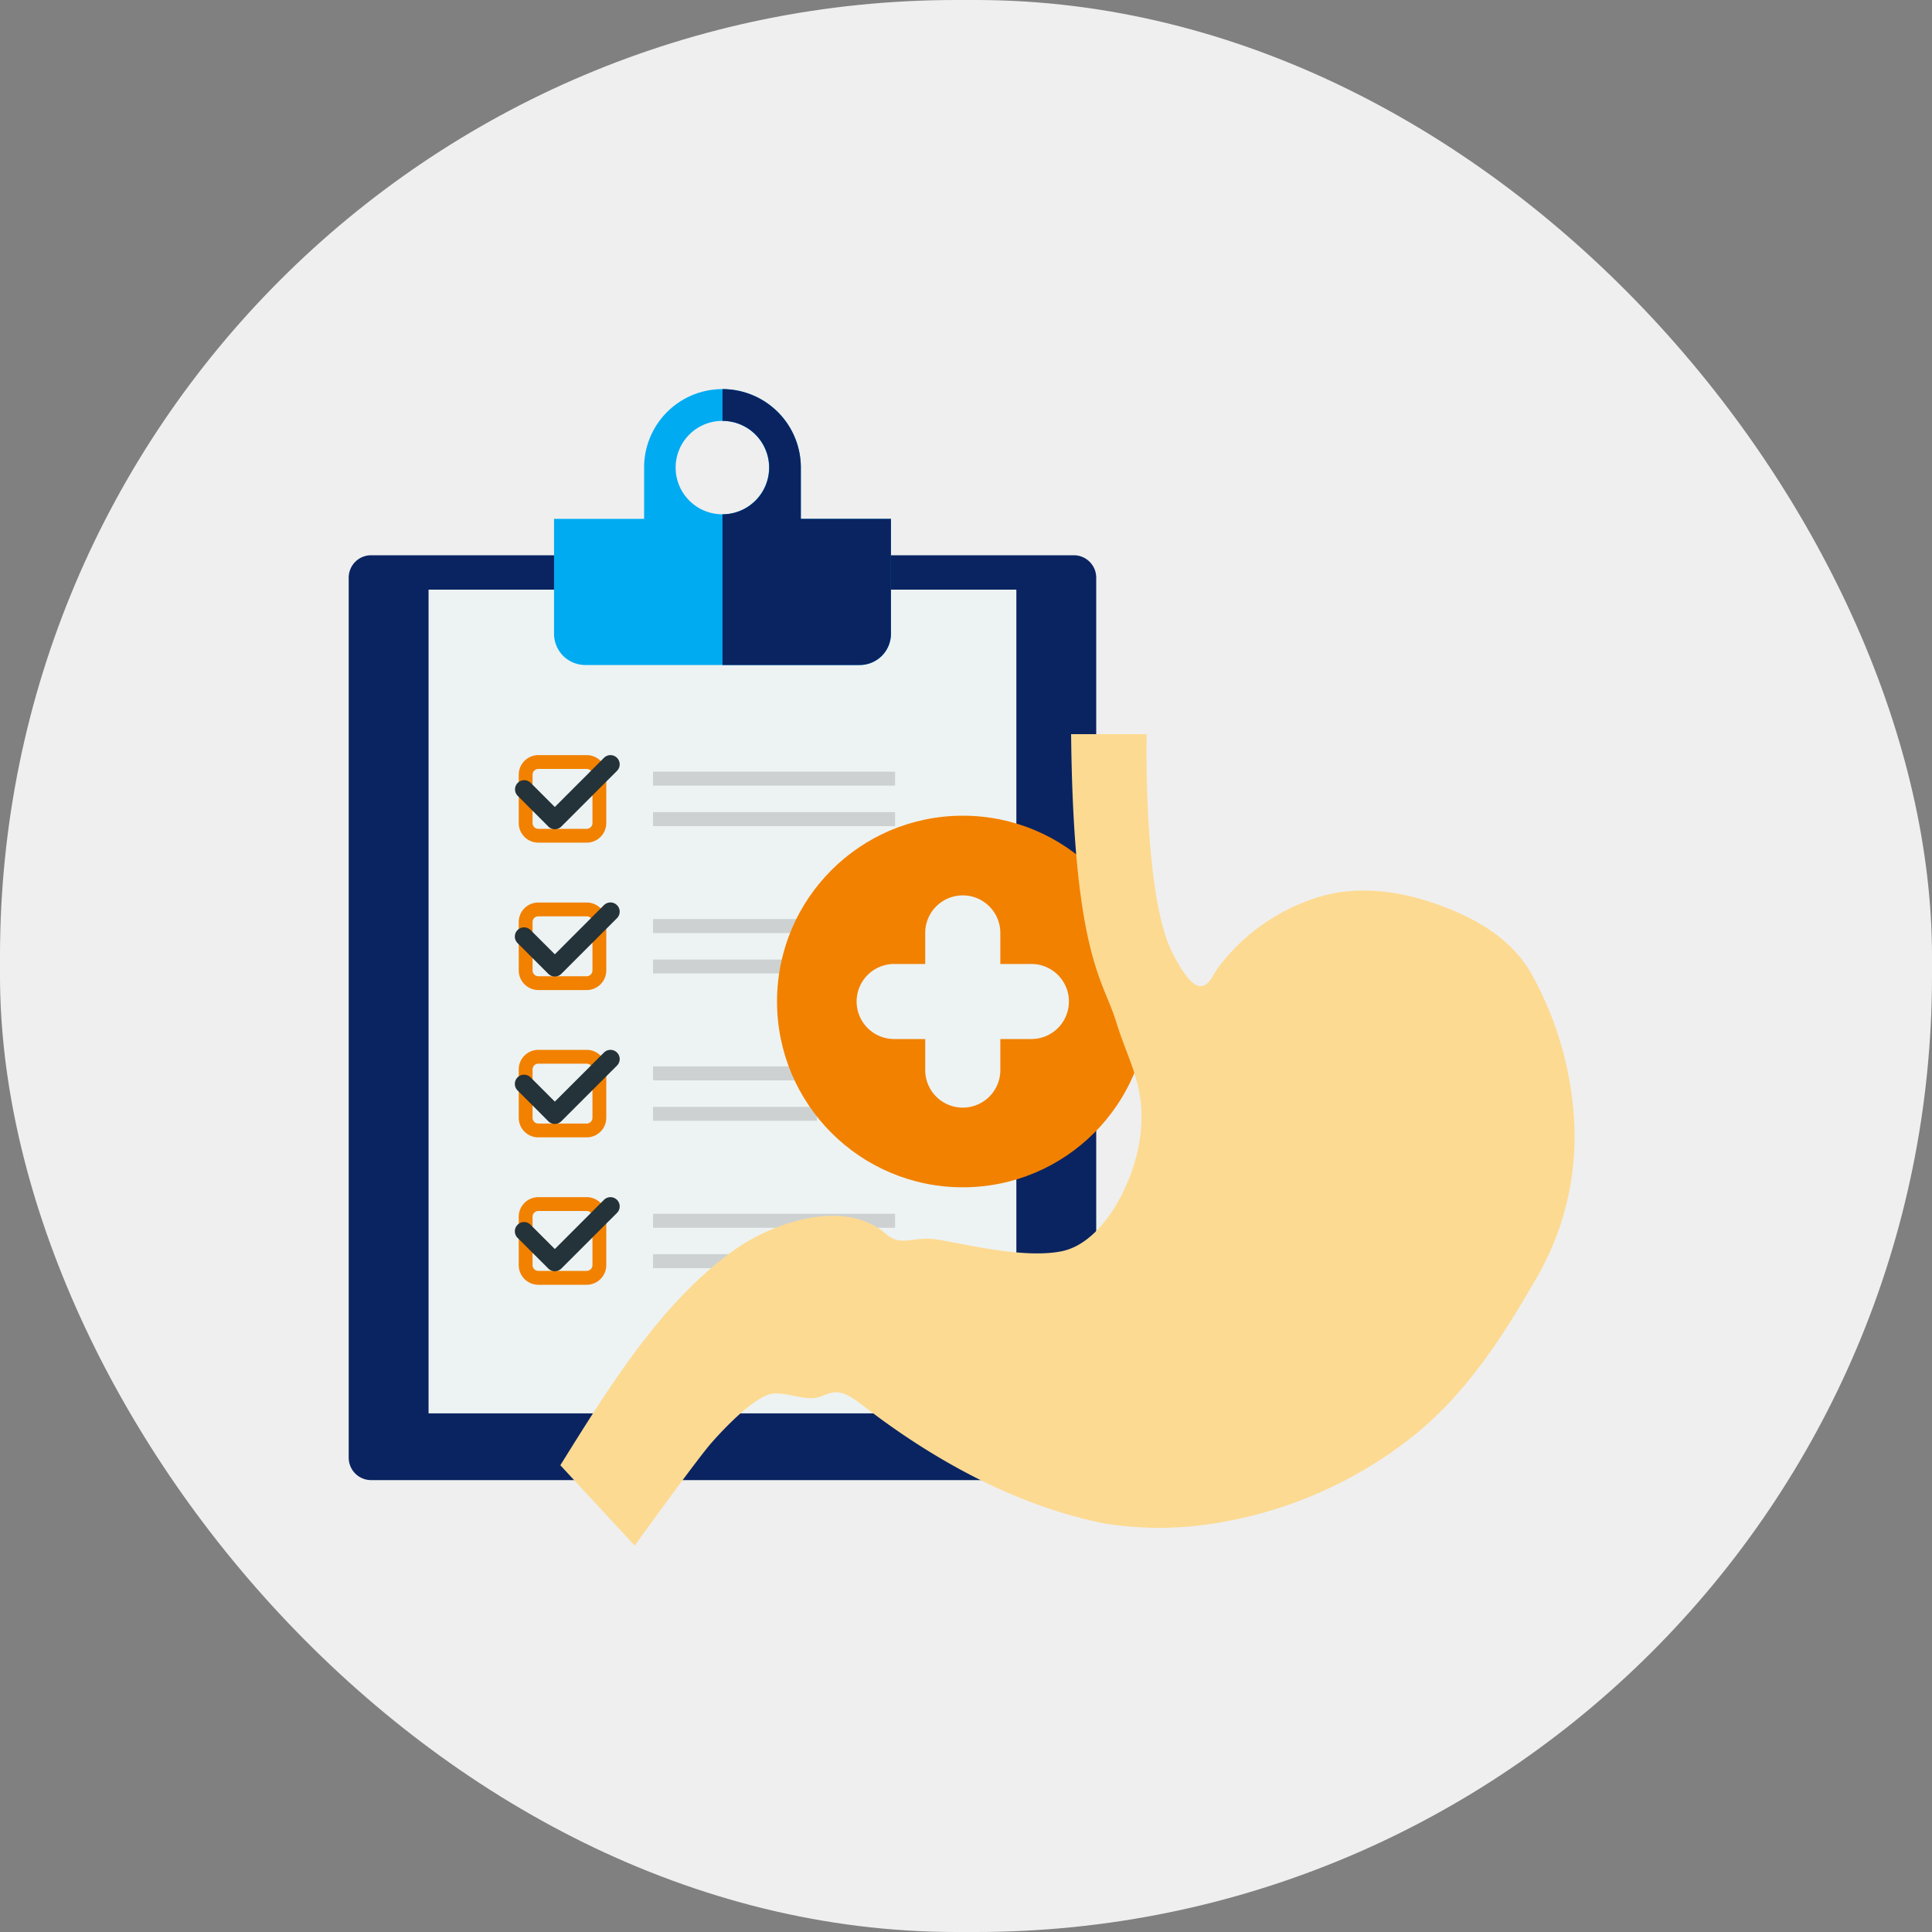
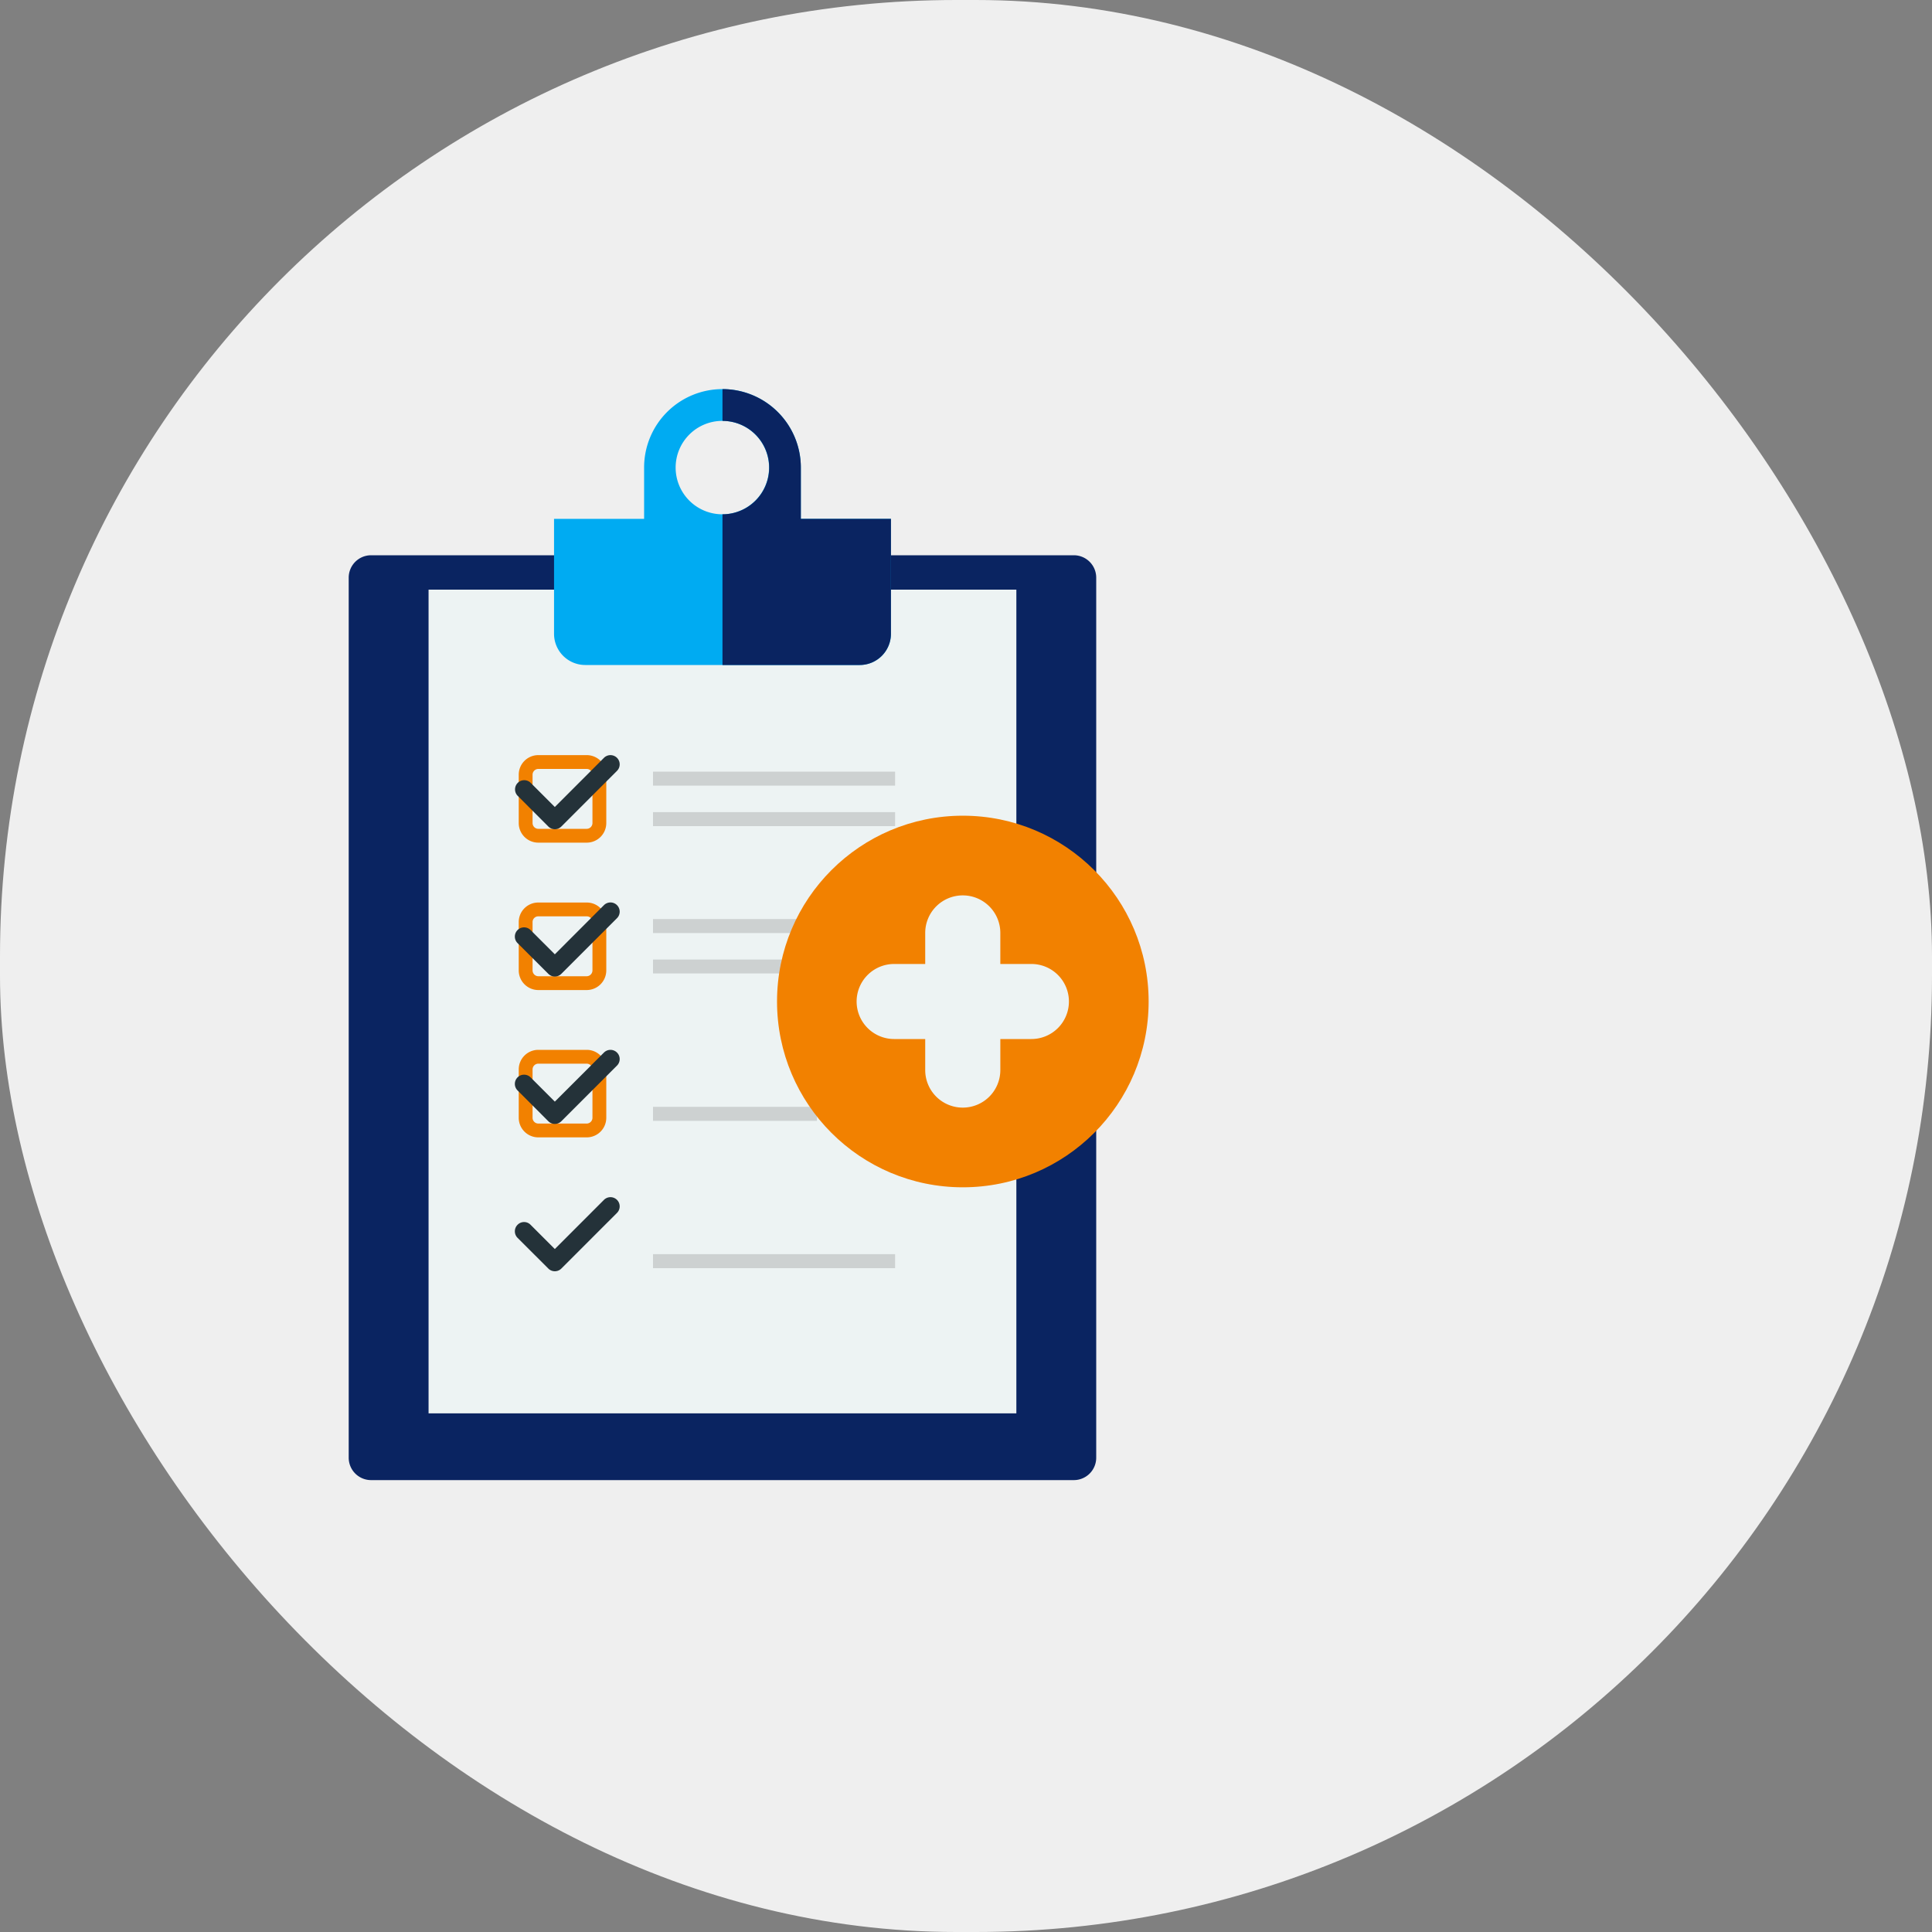
<svg xmlns="http://www.w3.org/2000/svg" id="icn_medical02.svg" width="200" height="200" viewBox="0 0 200 200">
  <rect x="0" y="0" width="200" height="200" fill="#808080" stroke="none" />
  <defs>
    <style>
      .cls-1 {
        fill: #efefef;
      }

      .cls-2 {
        fill: #0a2461;
      }

      .cls-2, .cls-3, .cls-4, .cls-5, .cls-6, .cls-7, .cls-9 {
        fill-rule: evenodd;
      }

      .cls-3 {
        fill: #edf3f3;
      }

      .cls-4 {
        fill: #cdd1d1;
      }

      .cls-5, .cls-8 {
        fill: #f28100;
      }

      .cls-6 {
        fill: #243239;
      }

      .cls-7 {
        fill: #00abf2;
      }

      .cls-9 {
        fill: #fdda92;
      }
    </style>
  </defs>
  <rect id="長方形_512" data-name="長方形 512" class="cls-1" width="200" height="200" rx="99" ry="99" />
  <g id="icn">
    <g id="グループ_6" data-name="グループ 6">
      <g id="レイヤー_1" data-name="レイヤー 1">
        <path id="_Path_" data-name="&lt;Path&gt;" class="cls-2" d="M973.48,5395.8v91.1a2.318,2.318,0,0,1-2.314,2.32H898.412a2.318,2.318,0,0,1-2.314-2.32v-91.1a2.318,2.318,0,0,1,2.314-2.32h72.754A2.318,2.318,0,0,1,973.48,5395.8Z" transform="translate(-860 -5336)" />
        <path id="_長方形_" data-name="&lt;長方形&gt;" class="cls-3" d="M904.365,5397.04h60.848v85.27H904.365v-85.27Z" transform="translate(-860 -5336)" />
        <path id="_Path_2" data-name="&lt;Path&gt;" class="cls-4" d="M952.66,5421.52H927.6v-1.45H952.66v1.45Z" transform="translate(-860 -5336)" />
        <path id="_Path_3" data-name="&lt;Path&gt;" class="cls-4" d="M952.66,5417.33H927.6v-1.45H952.66v1.45Z" transform="translate(-860 -5336)" />
        <path id="_Compound_Path_" data-name="&lt;Compound Path&gt;" class="cls-5" d="M920.74,5415.6a0.6,0.6,0,0,1,.591.59v5.01a0.6,0.6,0,0,1-.591.6h-5.018a0.6,0.6,0,0,1-.591-0.6v-5.01a0.6,0.6,0,0,1,.591-0.59h5.018m0-1.43h-5.018a2.025,2.025,0,0,0-2.022,2.02v5.01a2.027,2.027,0,0,0,2.022,2.03h5.018a2.027,2.027,0,0,0,2.022-2.03v-5.01a2.025,2.025,0,0,0-2.022-2.02h0Z" transform="translate(-860 -5336)" />
        <path id="_Path_4" data-name="&lt;Path&gt;" class="cls-6" d="M917.436,5421.84h0a0.949,0.949,0,0,1-.674-0.28l-3.185-3.19a0.951,0.951,0,0,1,1.349-1.34l2.51,2.51,5.085-5.09a0.954,0.954,0,1,1,1.349,1.35l-5.759,5.76A0.951,0.951,0,0,1,917.436,5421.84Z" transform="translate(-860 -5336)" />
        <path id="_Path_5" data-name="&lt;Path&gt;" class="cls-4" d="M944.566,5436.77H927.6v-1.44h16.971v1.44Z" transform="translate(-860 -5336)" />
        <path id="_Path_6" data-name="&lt;Path&gt;" class="cls-4" d="M944.566,5432.59H927.6v-1.45h16.971v1.45Z" transform="translate(-860 -5336)" />
        <path id="_Compound_Path_2" data-name="&lt;Compound Path&gt;" class="cls-5" d="M920.74,5430.86a0.588,0.588,0,0,1,.591.59v5.01a0.607,0.607,0,0,1-.591.6h-5.018a0.607,0.607,0,0,1-.591-0.6v-5.01a0.588,0.588,0,0,1,.591-0.59h5.018m0-1.43h-5.018a2.019,2.019,0,0,0-2.022,2.02v5.01a2.034,2.034,0,0,0,2.022,2.03h5.018a2.034,2.034,0,0,0,2.022-2.03v-5.01a2.019,2.019,0,0,0-2.022-2.02h0Z" transform="translate(-860 -5336)" />
        <path id="_Path_7" data-name="&lt;Path&gt;" class="cls-6" d="M917.436,5437.09h0a0.949,0.949,0,0,1-.674-0.28l-3.185-3.18a0.954,0.954,0,0,1,1.349-1.35l2.51,2.51,5.085-5.09a0.954,0.954,0,1,1,1.349,1.35l-5.759,5.76A0.951,0.951,0,0,1,917.436,5437.09Z" transform="translate(-860 -5336)" />
        <path id="_Path_8" data-name="&lt;Path&gt;" class="cls-4" d="M944.566,5452.03H927.6v-1.45h16.971v1.45Z" transform="translate(-860 -5336)" />
-         <path id="_Path_9" data-name="&lt;Path&gt;" class="cls-4" d="M944.566,5447.84H927.6v-1.45h16.971v1.45Z" transform="translate(-860 -5336)" />
        <path id="_Compound_Path_3" data-name="&lt;Compound Path&gt;" class="cls-5" d="M920.74,5446.11a0.6,0.6,0,0,1,.591.59v5.01a0.6,0.6,0,0,1-.591.6h-5.018a0.6,0.6,0,0,1-.591-0.6v-5.01a0.6,0.6,0,0,1,.591-0.59h5.018m0-1.43h-5.018a2.025,2.025,0,0,0-2.022,2.02v5.01a2.027,2.027,0,0,0,2.022,2.03h5.018a2.027,2.027,0,0,0,2.022-2.03v-5.01a2.025,2.025,0,0,0-2.022-2.02h0Z" transform="translate(-860 -5336)" />
        <path id="_Path_10" data-name="&lt;Path&gt;" class="cls-6" d="M917.436,5452.35h0a0.949,0.949,0,0,1-.674-0.28l-3.185-3.19a0.954,0.954,0,0,1,1.349-1.35l2.51,2.51,5.085-5.08a0.954,0.954,0,1,1,1.349,1.35l-5.759,5.76A0.951,0.951,0,0,1,917.436,5452.35Z" transform="translate(-860 -5336)" />
        <path id="_Path_11" data-name="&lt;Path&gt;" class="cls-4" d="M952.66,5467.28H927.6v-1.45H952.66v1.45Z" transform="translate(-860 -5336)" />
-         <path id="_Path_12" data-name="&lt;Path&gt;" class="cls-4" d="M952.66,5463.1H927.6v-1.45H952.66v1.45Z" transform="translate(-860 -5336)" />
-         <path id="_Compound_Path_4" data-name="&lt;Compound Path&gt;" class="cls-5" d="M920.74,5461.36a0.6,0.6,0,0,1,.591.6v5a0.6,0.6,0,0,1-.591.6h-5.018a0.6,0.6,0,0,1-.591-0.6v-5a0.6,0.6,0,0,1,.591-0.6h5.018m0-1.43h-5.018a2.027,2.027,0,0,0-2.022,2.03v5a2.036,2.036,0,0,0,2.022,2.04h5.018a2.036,2.036,0,0,0,2.022-2.04v-5a2.027,2.027,0,0,0-2.022-2.03h0Z" transform="translate(-860 -5336)" />
        <path id="_Path_13" data-name="&lt;Path&gt;" class="cls-6" d="M917.436,5467.6h0a0.949,0.949,0,0,1-.674-0.28l-3.185-3.18a0.956,0.956,0,0,1,0-1.35,0.941,0.941,0,0,1,1.349,0l2.51,2.51,5.085-5.09a0.954,0.954,0,1,1,1.349,1.35l-5.759,5.76A0.951,0.951,0,0,1,917.436,5467.6Z" transform="translate(-860 -5336)" />
        <path id="_Path_14" data-name="&lt;Path&gt;" class="cls-7" d="M952.229,5389.71v11.9a3.231,3.231,0,0,1-3.227,3.23H920.58a3.23,3.23,0,0,1-3.226-3.23v-11.9h34.875Z" transform="translate(-860 -5336)" />
        <path id="_Compound_Path_5" data-name="&lt;Compound Path&gt;" class="cls-7" d="M934.791,5376.28a8.111,8.111,0,0,0-8.113,8.12v8.13H942.9v-8.13A8.122,8.122,0,0,0,934.791,5376.28Zm0,3.29a4.835,4.835,0,1,1-4.849,4.83A4.832,4.832,0,0,1,934.791,5379.57Z" transform="translate(-860 -5336)" />
        <path id="_Path_15" data-name="&lt;Path&gt;" class="cls-2" d="M952.229,5389.71v11.9a3.231,3.231,0,0,1-3.227,3.23H934.791v-15.6a4.835,4.835,0,1,0,0-9.67v-3.29a8.122,8.122,0,0,1,8.113,8.12v5.31h9.325Z" transform="translate(-860 -5336)" />
      </g>
    </g>
    <g id="グループ_8" data-name="グループ 8">
      <circle id="_楕円形_" data-name="&lt;楕円形&gt;" class="cls-8" cx="99.672" cy="103.675" r="19.234" />
      <path id="_Path_16" data-name="&lt;Path&gt;" class="cls-3" d="M966.767,5435.79h-3.213v-3.21a3.888,3.888,0,0,0-3.888-3.89h0a3.888,3.888,0,0,0-3.888,3.89v3.21h-3.213a3.888,3.888,0,0,0-3.888,3.89h0a3.886,3.886,0,0,0,3.888,3.88h3.213v3.22a3.885,3.885,0,0,0,3.888,3.88h0a3.886,3.886,0,0,0,3.888-3.88v-3.22h3.213a3.886,3.886,0,0,0,3.888-3.88h0A3.888,3.888,0,0,0,966.767,5435.79Z" transform="translate(-860 -5336)" />
    </g>
-     <path id="_Path_17" data-name="&lt;Path&gt;" class="cls-9" d="M978.7,5412s-0.368,16.78,2.687,22.67c0.451,0.87,1.713,3.36,2.873,3.41,0.892,0.03,1.343-1.21,1.79-1.84a20.459,20.459,0,0,1,9.581-7.08c4.286-1.63,9.092-1.03,13.332.52,3.64,1.32,7.23,3.3,9.37,6.78a35.283,35.283,0,0,1,4.66,16.42,29.215,29.215,0,0,1-4.27,15.99c-3.48,6.05-7.36,11.87-12.84,16.11a43.914,43.914,0,0,1-19.456,8.6,35.743,35.743,0,0,1-12.25.1c-8.209-1.68-15.993-5.7-22.835-10.67-0.781-.57-1.543-1.16-2.314-1.73-1.709-1.28-2.445-1.41-3.91-.77s-3.051-.26-4.884-0.26-5.13,3.46-6.592,5.12S925.7,5496,925.7,5496l-7.694-8.32c4.967-7.96,10.406-16.89,18.049-22.31,3.994-2.83,11.389-5.36,15.653-1.64,1.468,1.28,2.565.39,4.64,0.51s9.158,2.18,13.555,1.29,7.694-7.43,8.18-12.3-1.219-7.17-2.562-11.52-4.4-6.92-4.64-29.71H978.7Z" transform="translate(-860 -5336)" />
  </g>
</svg>